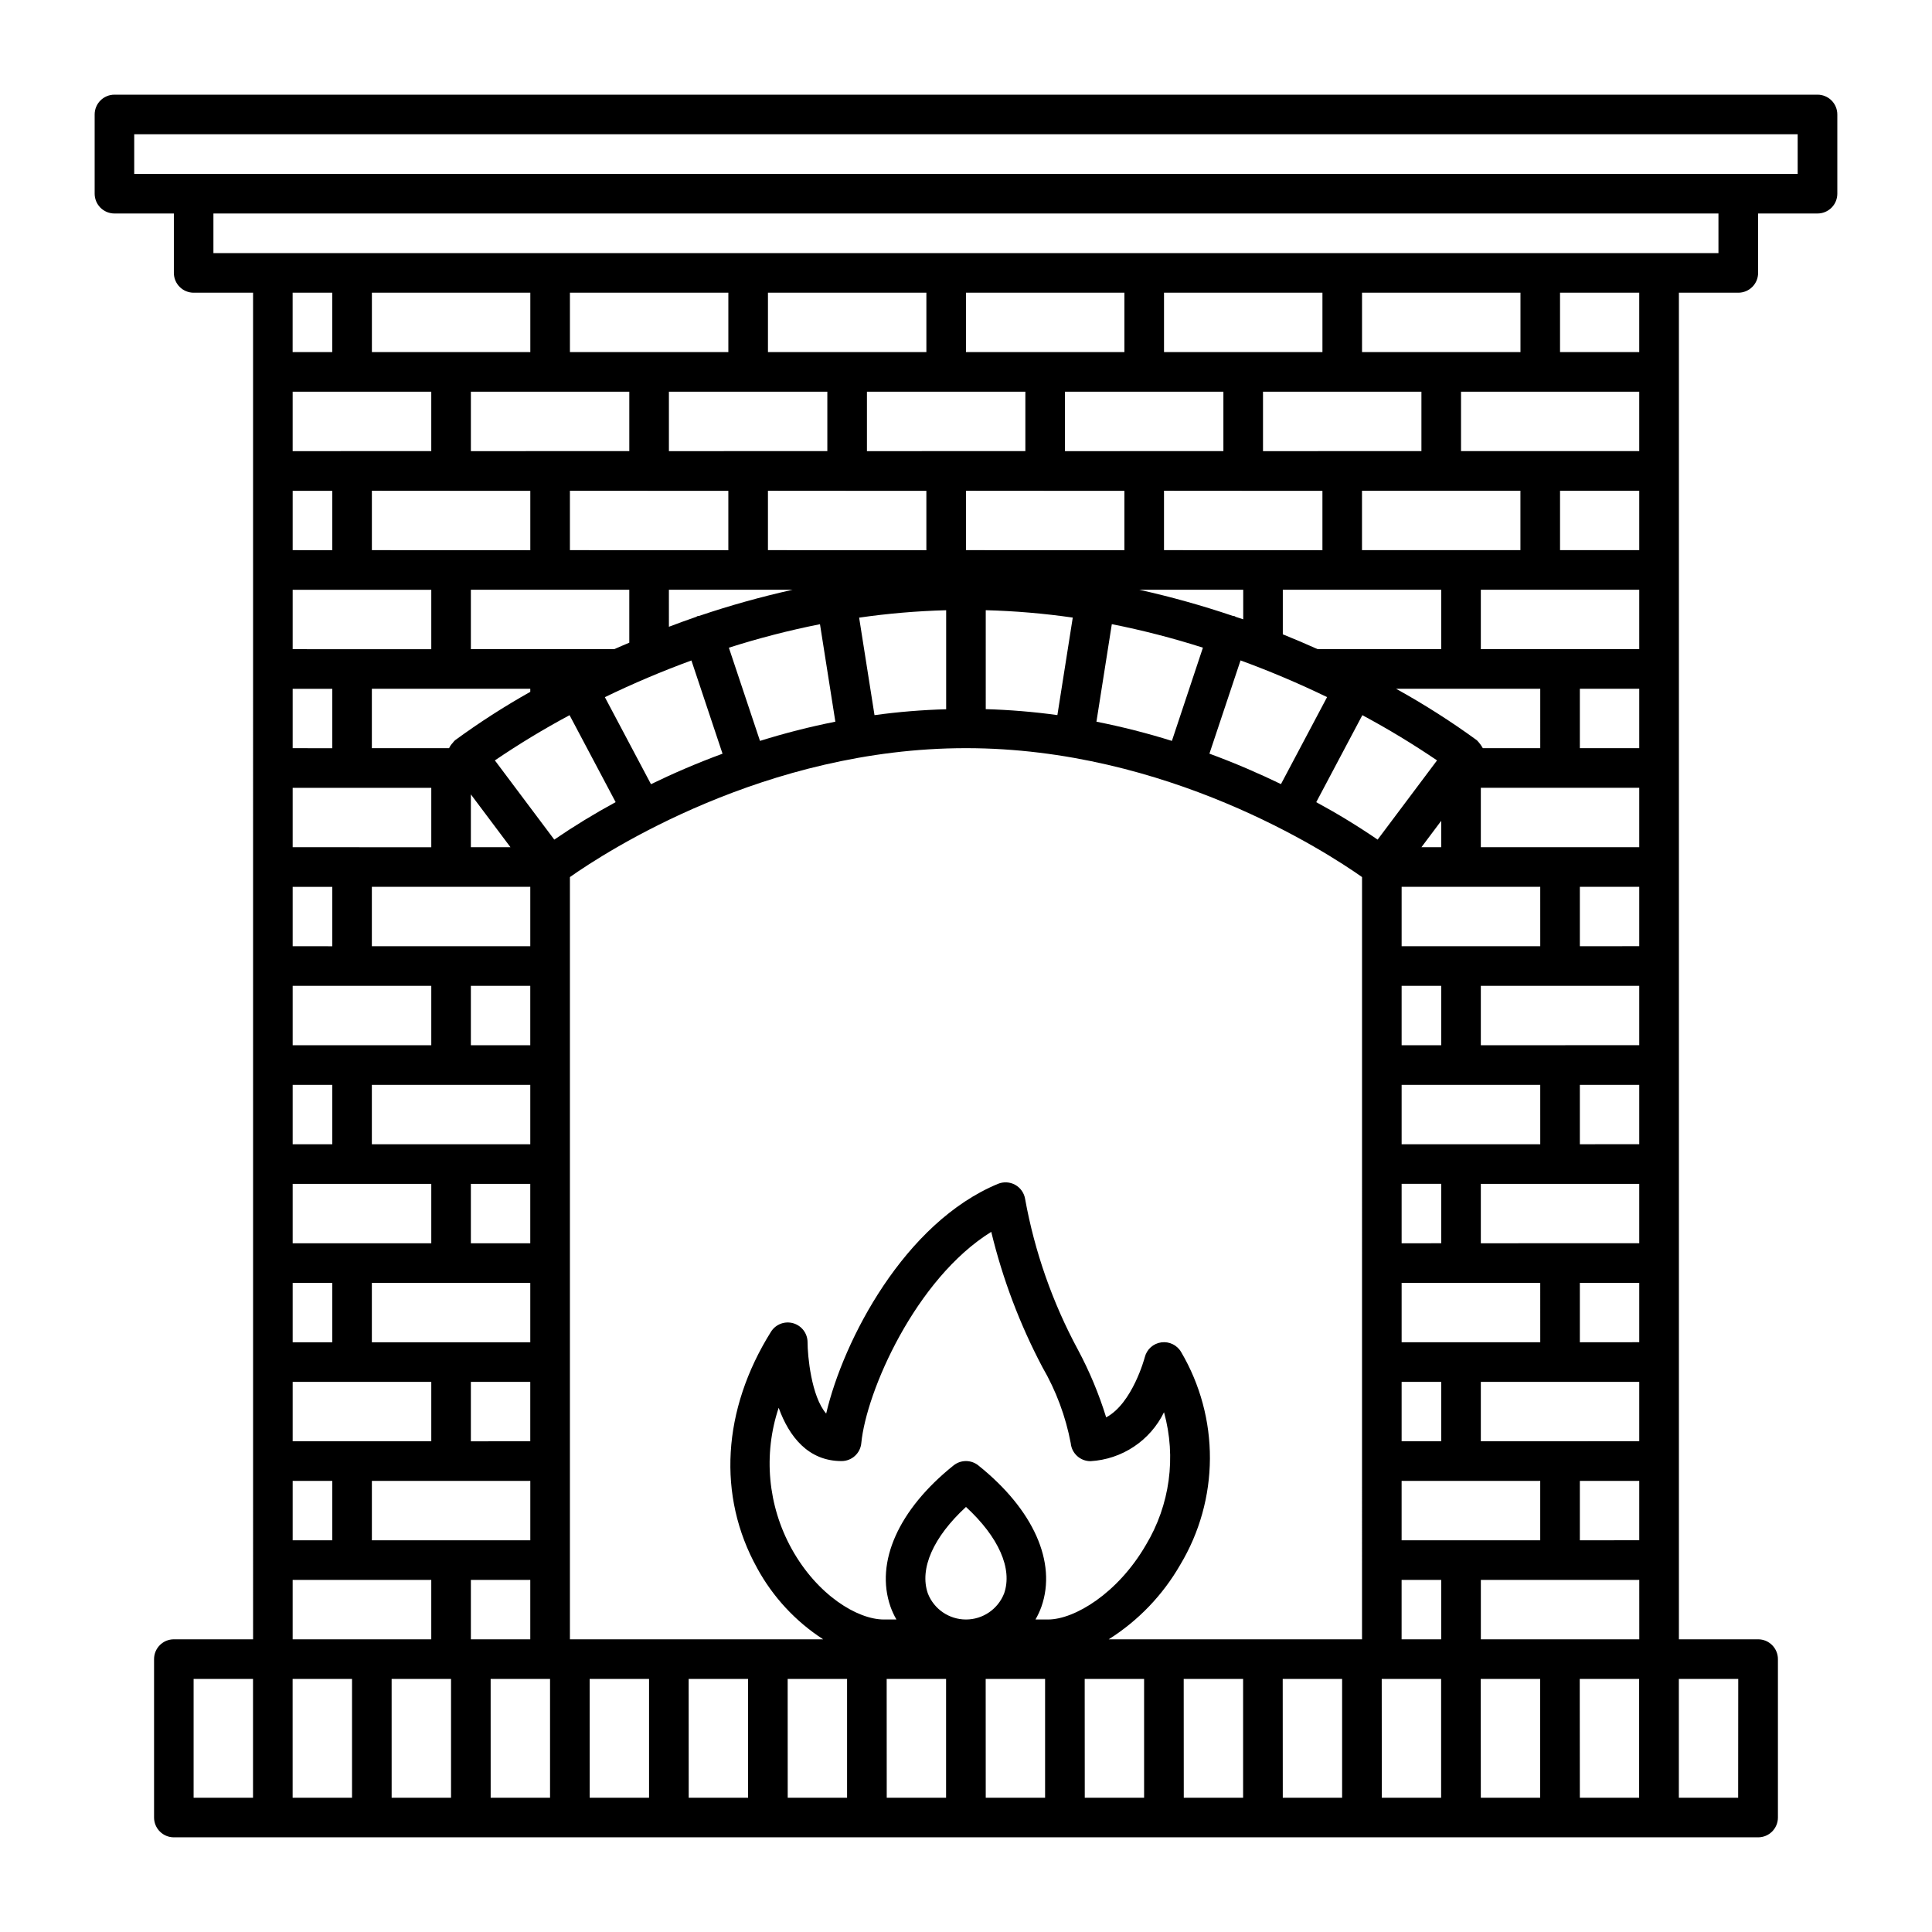
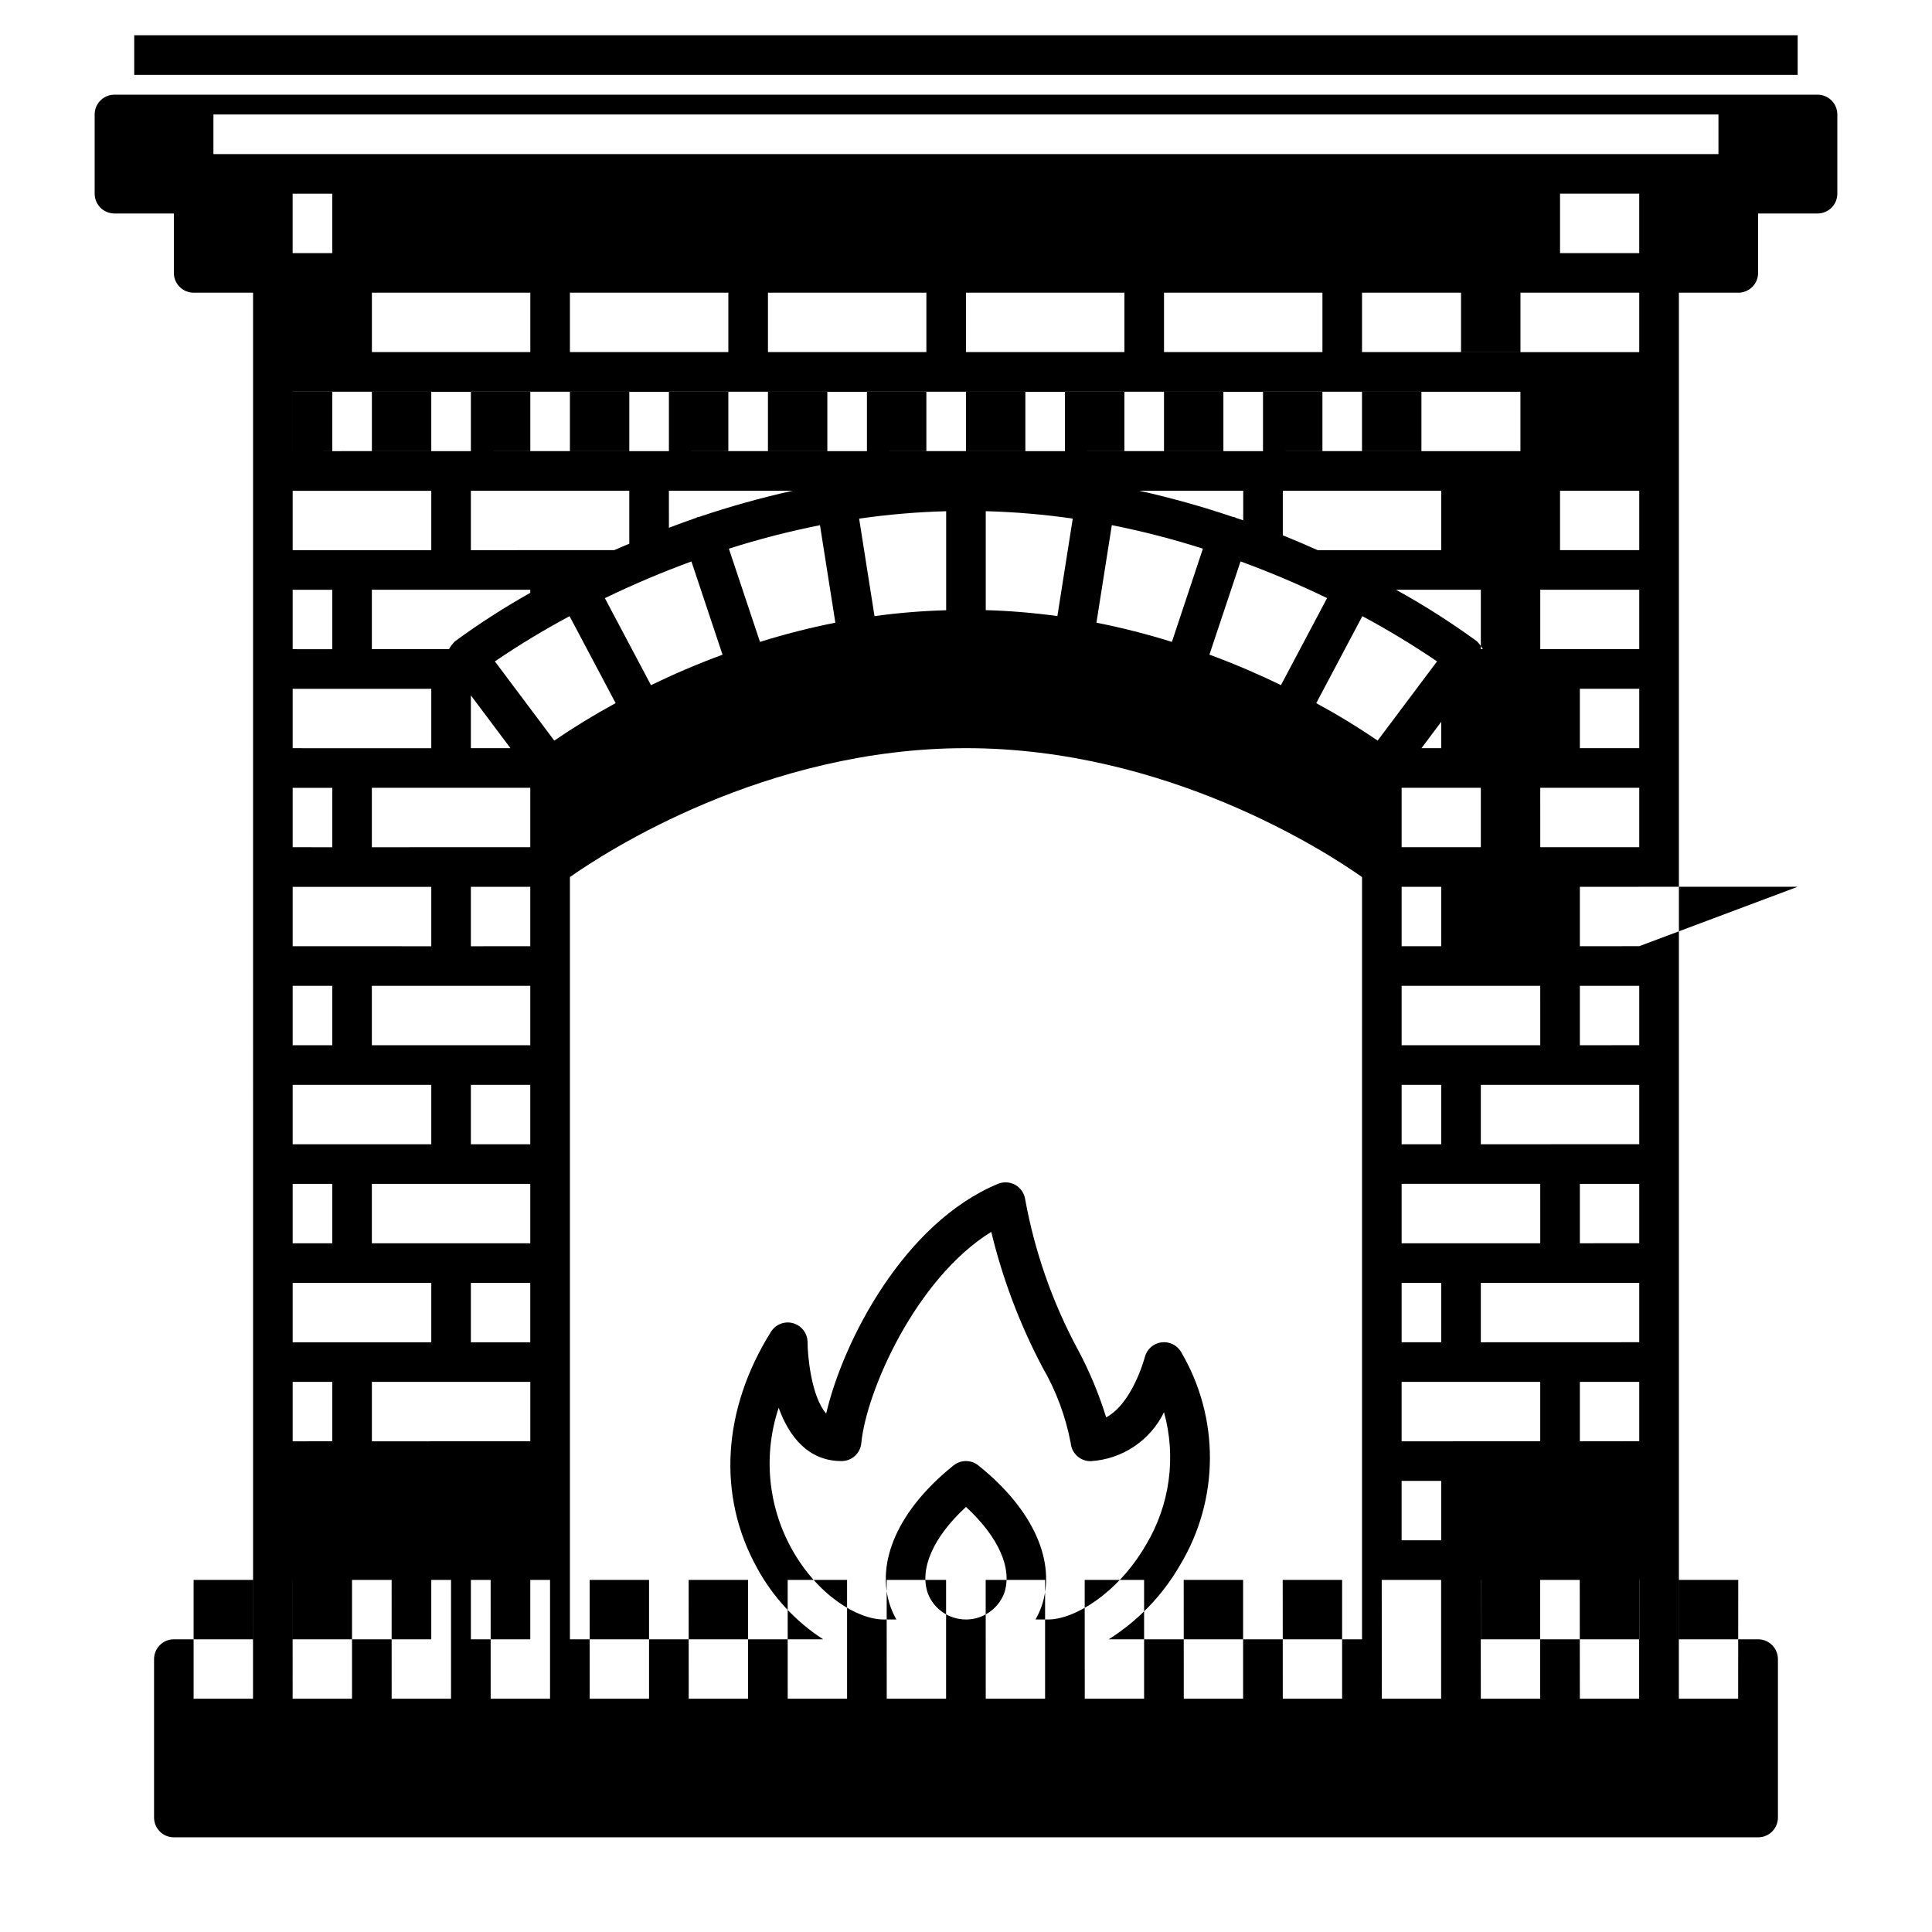
<svg xmlns="http://www.w3.org/2000/svg" fill="#000000" width="800px" height="800px" version="1.1" viewBox="144 144 512 512">
-   <path d="m625.66 169.09h-451.33c-2.898 0-5.246 2.348-5.246 5.246v20.992c0 1.395 0.555 2.727 1.535 3.711 0.984 0.984 2.32 1.539 3.711 1.539h15.746v15.742c0 1.395 0.551 2.727 1.535 3.711s2.32 1.539 3.711 1.539h15.742l0.004 356.86h-20.992c-2.898 0-5.25 2.352-5.25 5.25v41.984c0 1.391 0.555 2.727 1.539 3.711 0.984 0.984 2.32 1.535 3.711 1.535h419.84c1.395 0 2.727-0.551 3.711-1.535s1.539-2.32 1.539-3.711v-41.984c0-1.391-0.555-2.727-1.539-3.711s-2.316-1.539-3.711-1.539h-20.992v-356.86h15.746c1.391 0 2.727-0.555 3.711-1.539 0.984-0.984 1.535-2.316 1.535-3.711v-15.742h15.746c1.391 0 2.727-0.555 3.711-1.539s1.535-2.316 1.535-3.711v-20.992c0-1.391-0.551-2.727-1.535-3.711-0.984-0.98-2.32-1.535-3.711-1.535zm-341.12 52.48v15.742h-41.984v-15.742zm52.48 0v15.742h-41.984v-15.742zm52.48 0v15.742h-41.984v-15.742zm52.48 0v15.742h-41.984v-15.742zm52.48 0v15.742h-41.984v-15.742zm52.48 0v15.742h-41.988v-15.742zm31.488 356.86h-41.988v-15.742h41.984zm-140.6 0c7.832-4.941 14.336-11.723 18.949-19.754 5.102-8.5 7.82-18.219 7.863-28.137 0.043-9.914-2.586-19.656-7.609-28.203-1.062-1.859-3.152-2.887-5.273-2.594-2.121 0.289-3.852 1.844-4.375 3.922-0.035 0.148-3.258 12.25-10.238 15.953-1.918-6.211-4.426-12.219-7.492-17.949-6.738-12.492-11.461-25.973-13.988-39.941-0.262-1.582-1.227-2.953-2.625-3.731-1.402-0.781-3.078-0.875-4.559-0.266-24.75 10.25-40.98 41.379-45.535 60.879-3.969-4.551-4.934-15.434-4.934-18.898-0.004-2.34-1.555-4.394-3.805-5.039s-4.656 0.277-5.894 2.262c-12.93 20.688-14.27 43.508-3.672 62.605h-0.004c4.172 7.66 10.188 14.152 17.508 18.891h-67.109v-202c9.551-6.727 51.762-34.16 104.96-34.16s95.41 27.43 104.96 34.16l-0.004 202zm-47.926-12.117c-2.309-6.586 1.441-14.988 10.094-22.961 8.648 7.973 12.402 16.375 10.094 22.961h-0.004c-1.633 4.144-5.637 6.871-10.09 6.871-4.457 0-8.461-2.727-10.094-6.871zm31.836 6.871h-3.324c0.625-1.082 1.152-2.219 1.574-3.394 4.125-11.766-2.125-25.762-16.719-37.438v-0.004c-1.918-1.535-4.644-1.535-6.559 0-14.594 11.676-20.844 25.672-16.719 37.438l-0.004 0.004c0.426 1.176 0.949 2.312 1.574 3.394h-3.32c-6.992 0-17.629-6.434-24.445-18.734-6.324-11.43-7.574-24.984-3.441-37.379 2.773 7.695 7.879 14.129 16.648 14.129 2.715 0.012 4.992-2.047 5.25-4.75 1.309-13.672 14.379-43.559 34.441-55.996 3.012 12.469 7.566 24.516 13.555 35.859 3.629 6.246 6.168 13.066 7.512 20.164 0.258 2.703 2.535 4.762 5.25 4.75 4.102-0.242 8.066-1.57 11.488-3.848s6.172-5.426 7.977-9.121c3.297 11.879 1.562 24.594-4.793 35.16-7.438 12.832-18.926 19.766-25.945 19.766zm-152.95 5.246v-15.742h15.742v15.742zm-47.23 0v-15.742h36.734v15.742zm36.734-330.62v15.742l-36.734 0.004v-15.746zm52.48 0v15.742l-41.984 0.004v-15.746zm52.48 0v15.742l-41.984 0.004v-15.746zm52.48 0v15.742l-41.984 0.004v-15.746zm52.48 0v15.742l-41.984 0.004v-15.746zm52.48 0v15.742l-41.984 0.004v-15.746zm57.727 26.238v15.742l-20.992 0.004v-15.742zm0 41.984-41.984 0.004v-15.746h41.984zm0 26.238-15.742 0.004v-15.742h15.742zm0 26.238-41.984 0.008v-15.746h41.984zm0 26.238-15.742 0.008v-15.742h15.742zm0 26.238-41.984 0.012v-15.746h41.984zm0 26.238-15.742 0.012v-15.742h15.742zm0 26.238-41.984 0.016v-15.746h41.984zm0 26.238-15.742 0.016v-15.746h15.742zm0 26.238-41.984 0.016v-15.742h41.984zm0 26.238-15.742 0.02v-15.746h15.742zm-62.977 0.02v-15.746h36.734v15.742zm-139.69-218.68-4.074-25.836h0.004c7.641-1.102 15.34-1.758 23.059-1.965v26.242c-6.352 0.176-12.691 0.695-18.988 1.559zm-133.2 218.68v-15.746h41.984v15.742zm-20.992 0v-15.746h10.496v15.742zm0-41.984h36.734v15.742h-36.734zm0-26.238h10.496v15.742h-10.496zm0-26.238h36.734v15.742h-36.734zm0-26.238h10.496v15.742l-10.496-0.004zm0-26.238h36.734v15.742l-36.734-0.004zm0-26.238h10.496v15.742l-10.496-0.008zm0-26.238h36.734v15.742l-36.734-0.008zm0-26.238h10.496v15.742l-10.496-0.012zm0-26.238h36.734v15.742l-36.734-0.012zm0-26.238h10.496v15.742l-10.496-0.016zm41.984 0h20.992v15.742l-41.984-0.016v-15.742zm52.48 0h20.992v15.742l-41.984-0.016v-15.742zm52.48 0h20.992v15.742l-41.984-0.016v-15.742zm52.48 0h20.992v15.742l-41.984-0.016v-15.742zm52.48 0h20.992v15.742l-41.984-0.016v-15.742zm78.719 68.207h-15.219c-0.43-0.766-0.957-1.473-1.574-2.098-6.848-4.988-14-9.547-21.414-13.645h38.207zm0 52.48h-36.738v-15.742h36.734zm0 52.48h-36.738v-15.742h36.734zm0 52.48h-36.738v-15.746h36.734zm-26.238 26.238h-10.5v-15.742h10.496zm0-52.48-10.5 0.004v-15.746h10.496zm0-52.48-10.5 0.004v-15.746h10.496zm-5.25-52.477 5.246-6.996v6.996zm5.246-52.48h-32.742c-2.957-1.328-6.035-2.641-9.242-3.938v-11.809h41.984zm-54.805-8.762c-0.141-0.047-0.277 0-0.414-0.051-8.137-2.754-16.414-5.066-24.801-6.934h27.543v7.836c-0.641-0.227-1.332-0.43-1.984-0.652-0.117-0.051-0.211-0.156-0.344-0.199zm-141.88-0.051c-0.141 0.035-0.277 0-0.418 0.051-0.141 0.051-0.215 0.148-0.34 0.199-2.481 0.852-4.863 1.73-7.231 2.625l-0.004-9.809h32.789c-8.383 1.867-16.66 4.18-24.797 6.934zm-86.711 176.75h41.984v15.742l-41.984 0.004zm0-52.48h41.984v15.742l-41.984 0.004zm0-52.48h41.984v15.742l-41.984 0.004zm26.238 26.238h15.742v15.742l-15.742 0.008zm0 52.48h15.742v15.742l-15.742 0.008zm0 52.48h15.742v15.742l-15.742 0.004zm0-141.7v-13.992l10.496 13.996zm-4.199-28.34 0.004 0.004c-0.227 0.207-0.43 0.438-0.609 0.688-0.402 0.41-0.73 0.887-0.969 1.41h-20.465v-15.742h41.984v0.812c-6.898 3.875-13.559 8.16-19.941 12.832zm4.199-39.883h41.984v14.031c-1.328 0.57-2.715 1.133-3.992 1.711l-37.992 0.004zm22.105 66.215-15.742-20.992c6.383-4.336 12.992-8.34 19.793-11.984l12.211 23.043h0.004c-5.59 3.031-11.02 6.348-16.266 9.934zm25.625-14.695-12.219-23.055h0.004c7.477-3.625 15.129-6.867 22.934-9.723l8.246 24.707c-6.981 2.566-13.289 5.32-18.938 8.066zm28.891-11.465-8.246-24.695 0.004-0.004c7.922-2.527 15.98-4.606 24.141-6.227l4.074 25.836h-0.004c-6.742 1.34-13.406 3.039-19.969 5.09zm59.828-34.637c7.719 0.203 15.418 0.859 23.059 1.961l-4.074 25.836h0.004c-6.297-0.867-12.637-1.391-18.988-1.574zm33.41 3.699c8.156 1.621 16.215 3.703 24.141 6.231l-8.219 24.707c-6.57-2.055-13.246-3.754-19.996-5.09zm34.113 9.609h-0.004c7.805 2.856 15.461 6.098 22.938 9.723l-12.219 23.055c-5.672-2.746-11.98-5.5-18.961-8.07zm32.281 14.512h-0.004c6.805 3.644 13.41 7.648 19.797 11.984l-15.742 20.992h-0.004c-5.246-3.586-10.676-6.898-16.266-9.922zm41.891-43.734h-41.984v-15.742h41.984zm-31.488 272.9h10.496v15.742h-10.496zm62.977-299.14h-47.23v-15.746h47.23zm-346.37-26.242h-10.496v-15.742h10.496zm-36.738 351.62h15.742v31.488h-15.742zm26.238 0h15.742v31.488h-15.738zm26.238 0h15.742v31.488h-15.738zm26.238 0h15.742v31.488h-15.734zm26.238 0h15.742v31.488h-15.734zm26.238 0h15.742v31.488h-15.73zm26.238 0h15.742v31.488h-15.73zm26.238 0h15.742v31.488h-15.727zm26.238 0h15.742v31.488h-15.727zm26.238 0h15.742v31.488h-15.723zm26.238 0h15.742v31.488h-15.723zm26.238 0h15.742v31.488h-15.723zm26.238 0h15.742v31.488h-15.719zm26.238 0h15.742v31.488h-15.719zm26.238 0h15.742v31.488h-15.715zm41.984 31.488h-15.719v-31.488h15.742zm-26.215-383.11h-20.992v-15.742h20.992zm20.992-26.238h-398.85v-10.496h398.85zm20.992-20.992h-440.83v-10.496h440.83z" />
+   <path d="m625.66 169.09h-451.33c-2.898 0-5.246 2.348-5.246 5.246v20.992c0 1.395 0.555 2.727 1.535 3.711 0.984 0.984 2.32 1.539 3.711 1.539h15.746v15.742c0 1.395 0.551 2.727 1.535 3.711s2.32 1.539 3.711 1.539h15.742l0.004 356.86h-20.992c-2.898 0-5.25 2.352-5.25 5.25v41.984c0 1.391 0.555 2.727 1.539 3.711 0.984 0.984 2.32 1.535 3.711 1.535h419.84c1.395 0 2.727-0.551 3.711-1.535s1.539-2.32 1.539-3.711v-41.984c0-1.391-0.555-2.727-1.539-3.711s-2.316-1.539-3.711-1.539h-20.992v-356.86h15.746c1.391 0 2.727-0.555 3.711-1.539 0.984-0.984 1.535-2.316 1.535-3.711v-15.742h15.746c1.391 0 2.727-0.555 3.711-1.539s1.535-2.316 1.535-3.711v-20.992c0-1.391-0.551-2.727-1.535-3.711-0.984-0.98-2.32-1.535-3.711-1.535zm-341.12 52.48v15.742h-41.984v-15.742zm52.48 0v15.742h-41.984v-15.742zm52.48 0v15.742h-41.984v-15.742zm52.48 0v15.742h-41.984v-15.742zm52.48 0v15.742h-41.984v-15.742zm52.48 0v15.742h-41.988v-15.742zm31.488 356.86h-41.988v-15.742h41.984zm-140.6 0c7.832-4.941 14.336-11.723 18.949-19.754 5.102-8.5 7.82-18.219 7.863-28.137 0.043-9.914-2.586-19.656-7.609-28.203-1.062-1.859-3.152-2.887-5.273-2.594-2.121 0.289-3.852 1.844-4.375 3.922-0.035 0.148-3.258 12.25-10.238 15.953-1.918-6.211-4.426-12.219-7.492-17.949-6.738-12.492-11.461-25.973-13.988-39.941-0.262-1.582-1.227-2.953-2.625-3.731-1.402-0.781-3.078-0.875-4.559-0.266-24.75 10.25-40.98 41.379-45.535 60.879-3.969-4.551-4.934-15.434-4.934-18.898-0.004-2.34-1.555-4.394-3.805-5.039s-4.656 0.277-5.894 2.262c-12.93 20.688-14.27 43.508-3.672 62.605h-0.004c4.172 7.66 10.188 14.152 17.508 18.891h-67.109v-202c9.551-6.727 51.762-34.16 104.96-34.16s95.41 27.43 104.96 34.16l-0.004 202zm-47.926-12.117c-2.309-6.586 1.441-14.988 10.094-22.961 8.648 7.973 12.402 16.375 10.094 22.961h-0.004c-1.633 4.144-5.637 6.871-10.09 6.871-4.457 0-8.461-2.727-10.094-6.871zm31.836 6.871h-3.324c0.625-1.082 1.152-2.219 1.574-3.394 4.125-11.766-2.125-25.762-16.719-37.438v-0.004c-1.918-1.535-4.644-1.535-6.559 0-14.594 11.676-20.844 25.672-16.719 37.438l-0.004 0.004c0.426 1.176 0.949 2.312 1.574 3.394h-3.32c-6.992 0-17.629-6.434-24.445-18.734-6.324-11.43-7.574-24.984-3.441-37.379 2.773 7.695 7.879 14.129 16.648 14.129 2.715 0.012 4.992-2.047 5.25-4.75 1.309-13.672 14.379-43.559 34.441-55.996 3.012 12.469 7.566 24.516 13.555 35.859 3.629 6.246 6.168 13.066 7.512 20.164 0.258 2.703 2.535 4.762 5.25 4.75 4.102-0.242 8.066-1.57 11.488-3.848s6.172-5.426 7.977-9.121c3.297 11.879 1.562 24.594-4.793 35.16-7.438 12.832-18.926 19.766-25.945 19.766zm-152.95 5.246v-15.742h15.742v15.742zm-47.23 0v-15.742h36.734v15.742zm36.734-330.62v15.742l-36.734 0.004v-15.746zm52.48 0v15.742l-41.984 0.004v-15.746zm52.48 0v15.742l-41.984 0.004v-15.746zm52.48 0v15.742l-41.984 0.004v-15.746zm52.48 0v15.742l-41.984 0.004v-15.746zm52.48 0v15.742l-41.984 0.004v-15.746zm57.727 26.238v15.742l-20.992 0.004v-15.742zm0 41.984-41.984 0.004v-15.746h41.984zm0 26.238-15.742 0.004v-15.742h15.742zm0 26.238-41.984 0.008v-15.746h41.984zm0 26.238-15.742 0.008v-15.742h15.742zv-15.746h41.984zm0 26.238-15.742 0.012v-15.742h15.742zm0 26.238-41.984 0.016v-15.746h41.984zm0 26.238-15.742 0.016v-15.746h15.742zm0 26.238-41.984 0.016v-15.742h41.984zm0 26.238-15.742 0.02v-15.746h15.742zm-62.977 0.02v-15.746h36.734v15.742zm-139.69-218.68-4.074-25.836h0.004c7.641-1.102 15.34-1.758 23.059-1.965v26.242c-6.352 0.176-12.691 0.695-18.988 1.559zm-133.2 218.68v-15.746h41.984v15.742zm-20.992 0v-15.746h10.496v15.742zm0-41.984h36.734v15.742h-36.734zm0-26.238h10.496v15.742h-10.496zm0-26.238h36.734v15.742h-36.734zm0-26.238h10.496v15.742l-10.496-0.004zm0-26.238h36.734v15.742l-36.734-0.004zm0-26.238h10.496v15.742l-10.496-0.008zm0-26.238h36.734v15.742l-36.734-0.008zm0-26.238h10.496v15.742l-10.496-0.012zm0-26.238h36.734v15.742l-36.734-0.012zm0-26.238h10.496v15.742l-10.496-0.016zm41.984 0h20.992v15.742l-41.984-0.016v-15.742zm52.48 0h20.992v15.742l-41.984-0.016v-15.742zm52.48 0h20.992v15.742l-41.984-0.016v-15.742zm52.48 0h20.992v15.742l-41.984-0.016v-15.742zm52.48 0h20.992v15.742l-41.984-0.016v-15.742zm78.719 68.207h-15.219c-0.43-0.766-0.957-1.473-1.574-2.098-6.848-4.988-14-9.547-21.414-13.645h38.207zm0 52.48h-36.738v-15.742h36.734zm0 52.48h-36.738v-15.742h36.734zm0 52.48h-36.738v-15.746h36.734zm-26.238 26.238h-10.5v-15.742h10.496zm0-52.48-10.5 0.004v-15.746h10.496zm0-52.48-10.5 0.004v-15.746h10.496zm-5.25-52.477 5.246-6.996v6.996zm5.246-52.48h-32.742c-2.957-1.328-6.035-2.641-9.242-3.938v-11.809h41.984zm-54.805-8.762c-0.141-0.047-0.277 0-0.414-0.051-8.137-2.754-16.414-5.066-24.801-6.934h27.543v7.836c-0.641-0.227-1.332-0.43-1.984-0.652-0.117-0.051-0.211-0.156-0.344-0.199zm-141.88-0.051c-0.141 0.035-0.277 0-0.418 0.051-0.141 0.051-0.215 0.148-0.34 0.199-2.481 0.852-4.863 1.73-7.231 2.625l-0.004-9.809h32.789c-8.383 1.867-16.66 4.18-24.797 6.934zm-86.711 176.75h41.984v15.742l-41.984 0.004zm0-52.48h41.984v15.742l-41.984 0.004zm0-52.48h41.984v15.742l-41.984 0.004zm26.238 26.238h15.742v15.742l-15.742 0.008zm0 52.48h15.742v15.742l-15.742 0.008zm0 52.48h15.742v15.742l-15.742 0.004zm0-141.7v-13.992l10.496 13.996zm-4.199-28.34 0.004 0.004c-0.227 0.207-0.43 0.438-0.609 0.688-0.402 0.41-0.73 0.887-0.969 1.41h-20.465v-15.742h41.984v0.812c-6.898 3.875-13.559 8.16-19.941 12.832zm4.199-39.883h41.984v14.031c-1.328 0.57-2.715 1.133-3.992 1.711l-37.992 0.004zm22.105 66.215-15.742-20.992c6.383-4.336 12.992-8.34 19.793-11.984l12.211 23.043h0.004c-5.59 3.031-11.02 6.348-16.266 9.934zm25.625-14.695-12.219-23.055h0.004c7.477-3.625 15.129-6.867 22.934-9.723l8.246 24.707c-6.981 2.566-13.289 5.32-18.938 8.066zm28.891-11.465-8.246-24.695 0.004-0.004c7.922-2.527 15.98-4.606 24.141-6.227l4.074 25.836h-0.004c-6.742 1.34-13.406 3.039-19.969 5.09zm59.828-34.637c7.719 0.203 15.418 0.859 23.059 1.961l-4.074 25.836h0.004c-6.297-0.867-12.637-1.391-18.988-1.574zm33.41 3.699c8.156 1.621 16.215 3.703 24.141 6.231l-8.219 24.707c-6.57-2.055-13.246-3.754-19.996-5.09zm34.113 9.609h-0.004c7.805 2.856 15.461 6.098 22.938 9.723l-12.219 23.055c-5.672-2.746-11.98-5.5-18.961-8.07zm32.281 14.512h-0.004c6.805 3.644 13.41 7.648 19.797 11.984l-15.742 20.992h-0.004c-5.246-3.586-10.676-6.898-16.266-9.922zm41.891-43.734h-41.984v-15.742h41.984zm-31.488 272.9h10.496v15.742h-10.496zm62.977-299.14h-47.23v-15.746h47.23zm-346.37-26.242h-10.496v-15.742h10.496zm-36.738 351.62h15.742v31.488h-15.742zm26.238 0h15.742v31.488h-15.738zm26.238 0h15.742v31.488h-15.738zm26.238 0h15.742v31.488h-15.734zm26.238 0h15.742v31.488h-15.734zm26.238 0h15.742v31.488h-15.73zm26.238 0h15.742v31.488h-15.73zm26.238 0h15.742v31.488h-15.727zm26.238 0h15.742v31.488h-15.727zm26.238 0h15.742v31.488h-15.723zm26.238 0h15.742v31.488h-15.723zm26.238 0h15.742v31.488h-15.723zm26.238 0h15.742v31.488h-15.719zm26.238 0h15.742v31.488h-15.719zm26.238 0h15.742v31.488h-15.715zm41.984 31.488h-15.719v-31.488h15.742zm-26.215-383.11h-20.992v-15.742h20.992zm20.992-26.238h-398.85v-10.496h398.85zm20.992-20.992h-440.83v-10.496h440.83z" />
</svg>